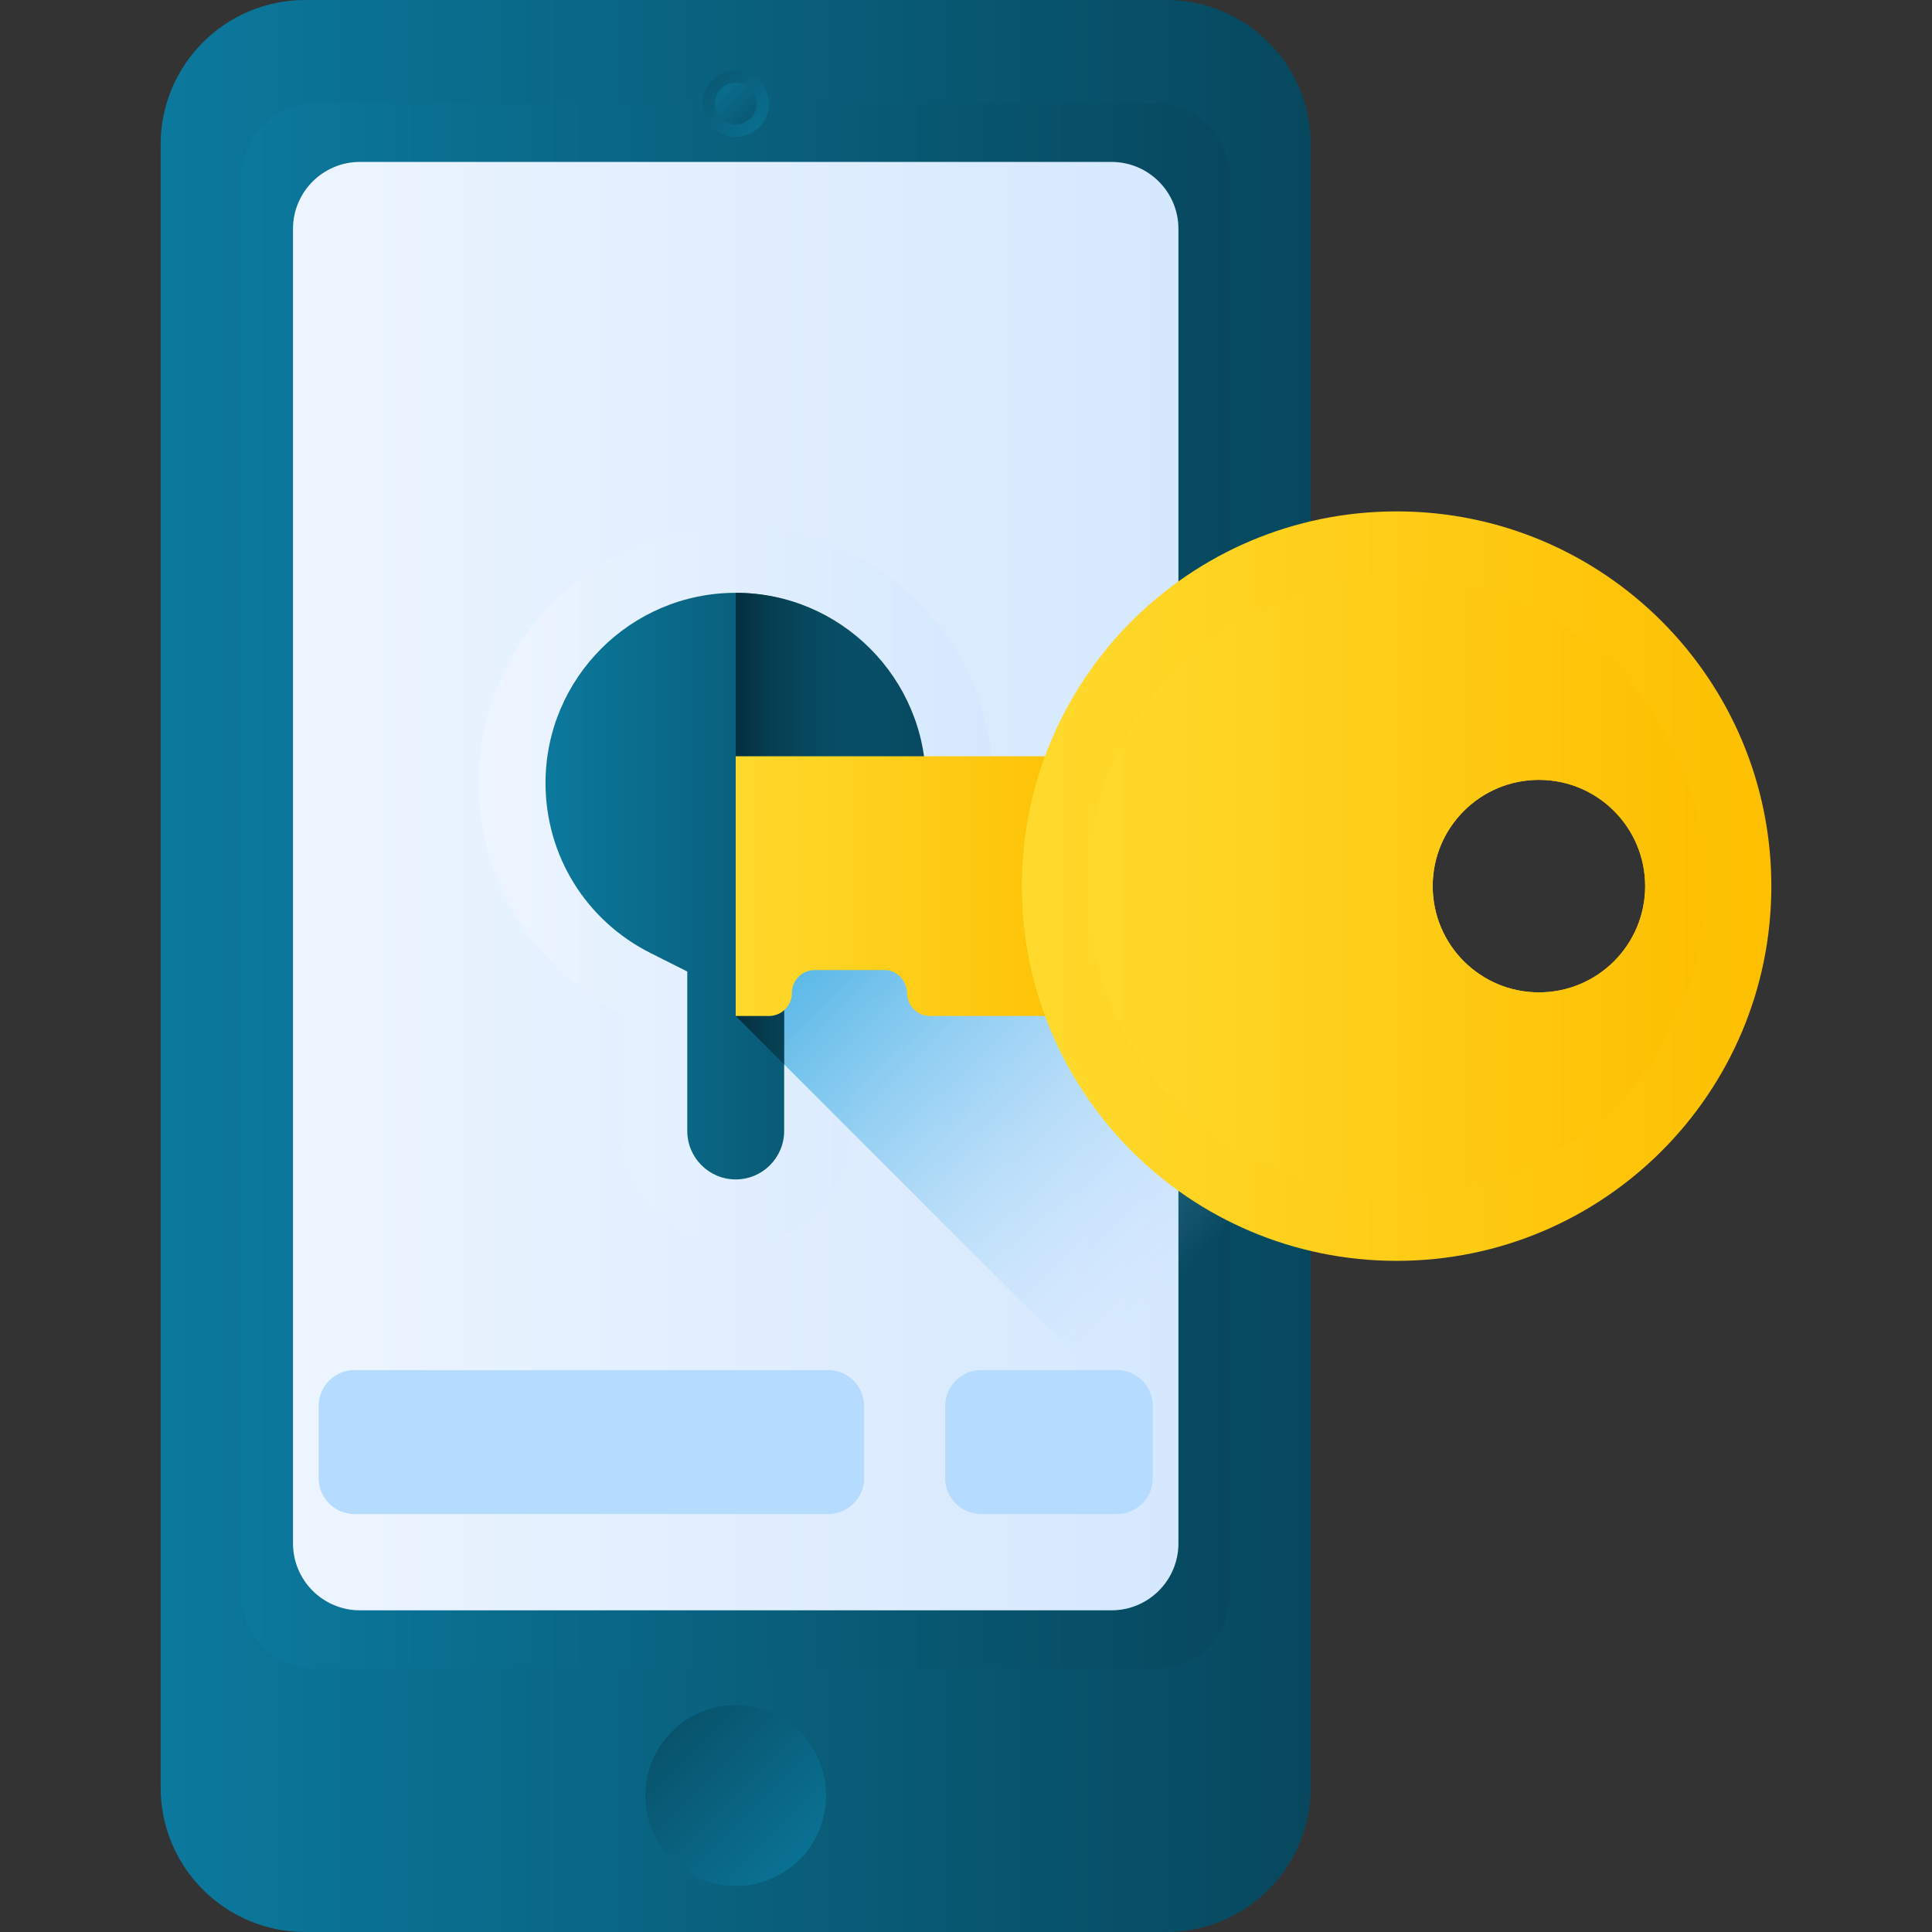
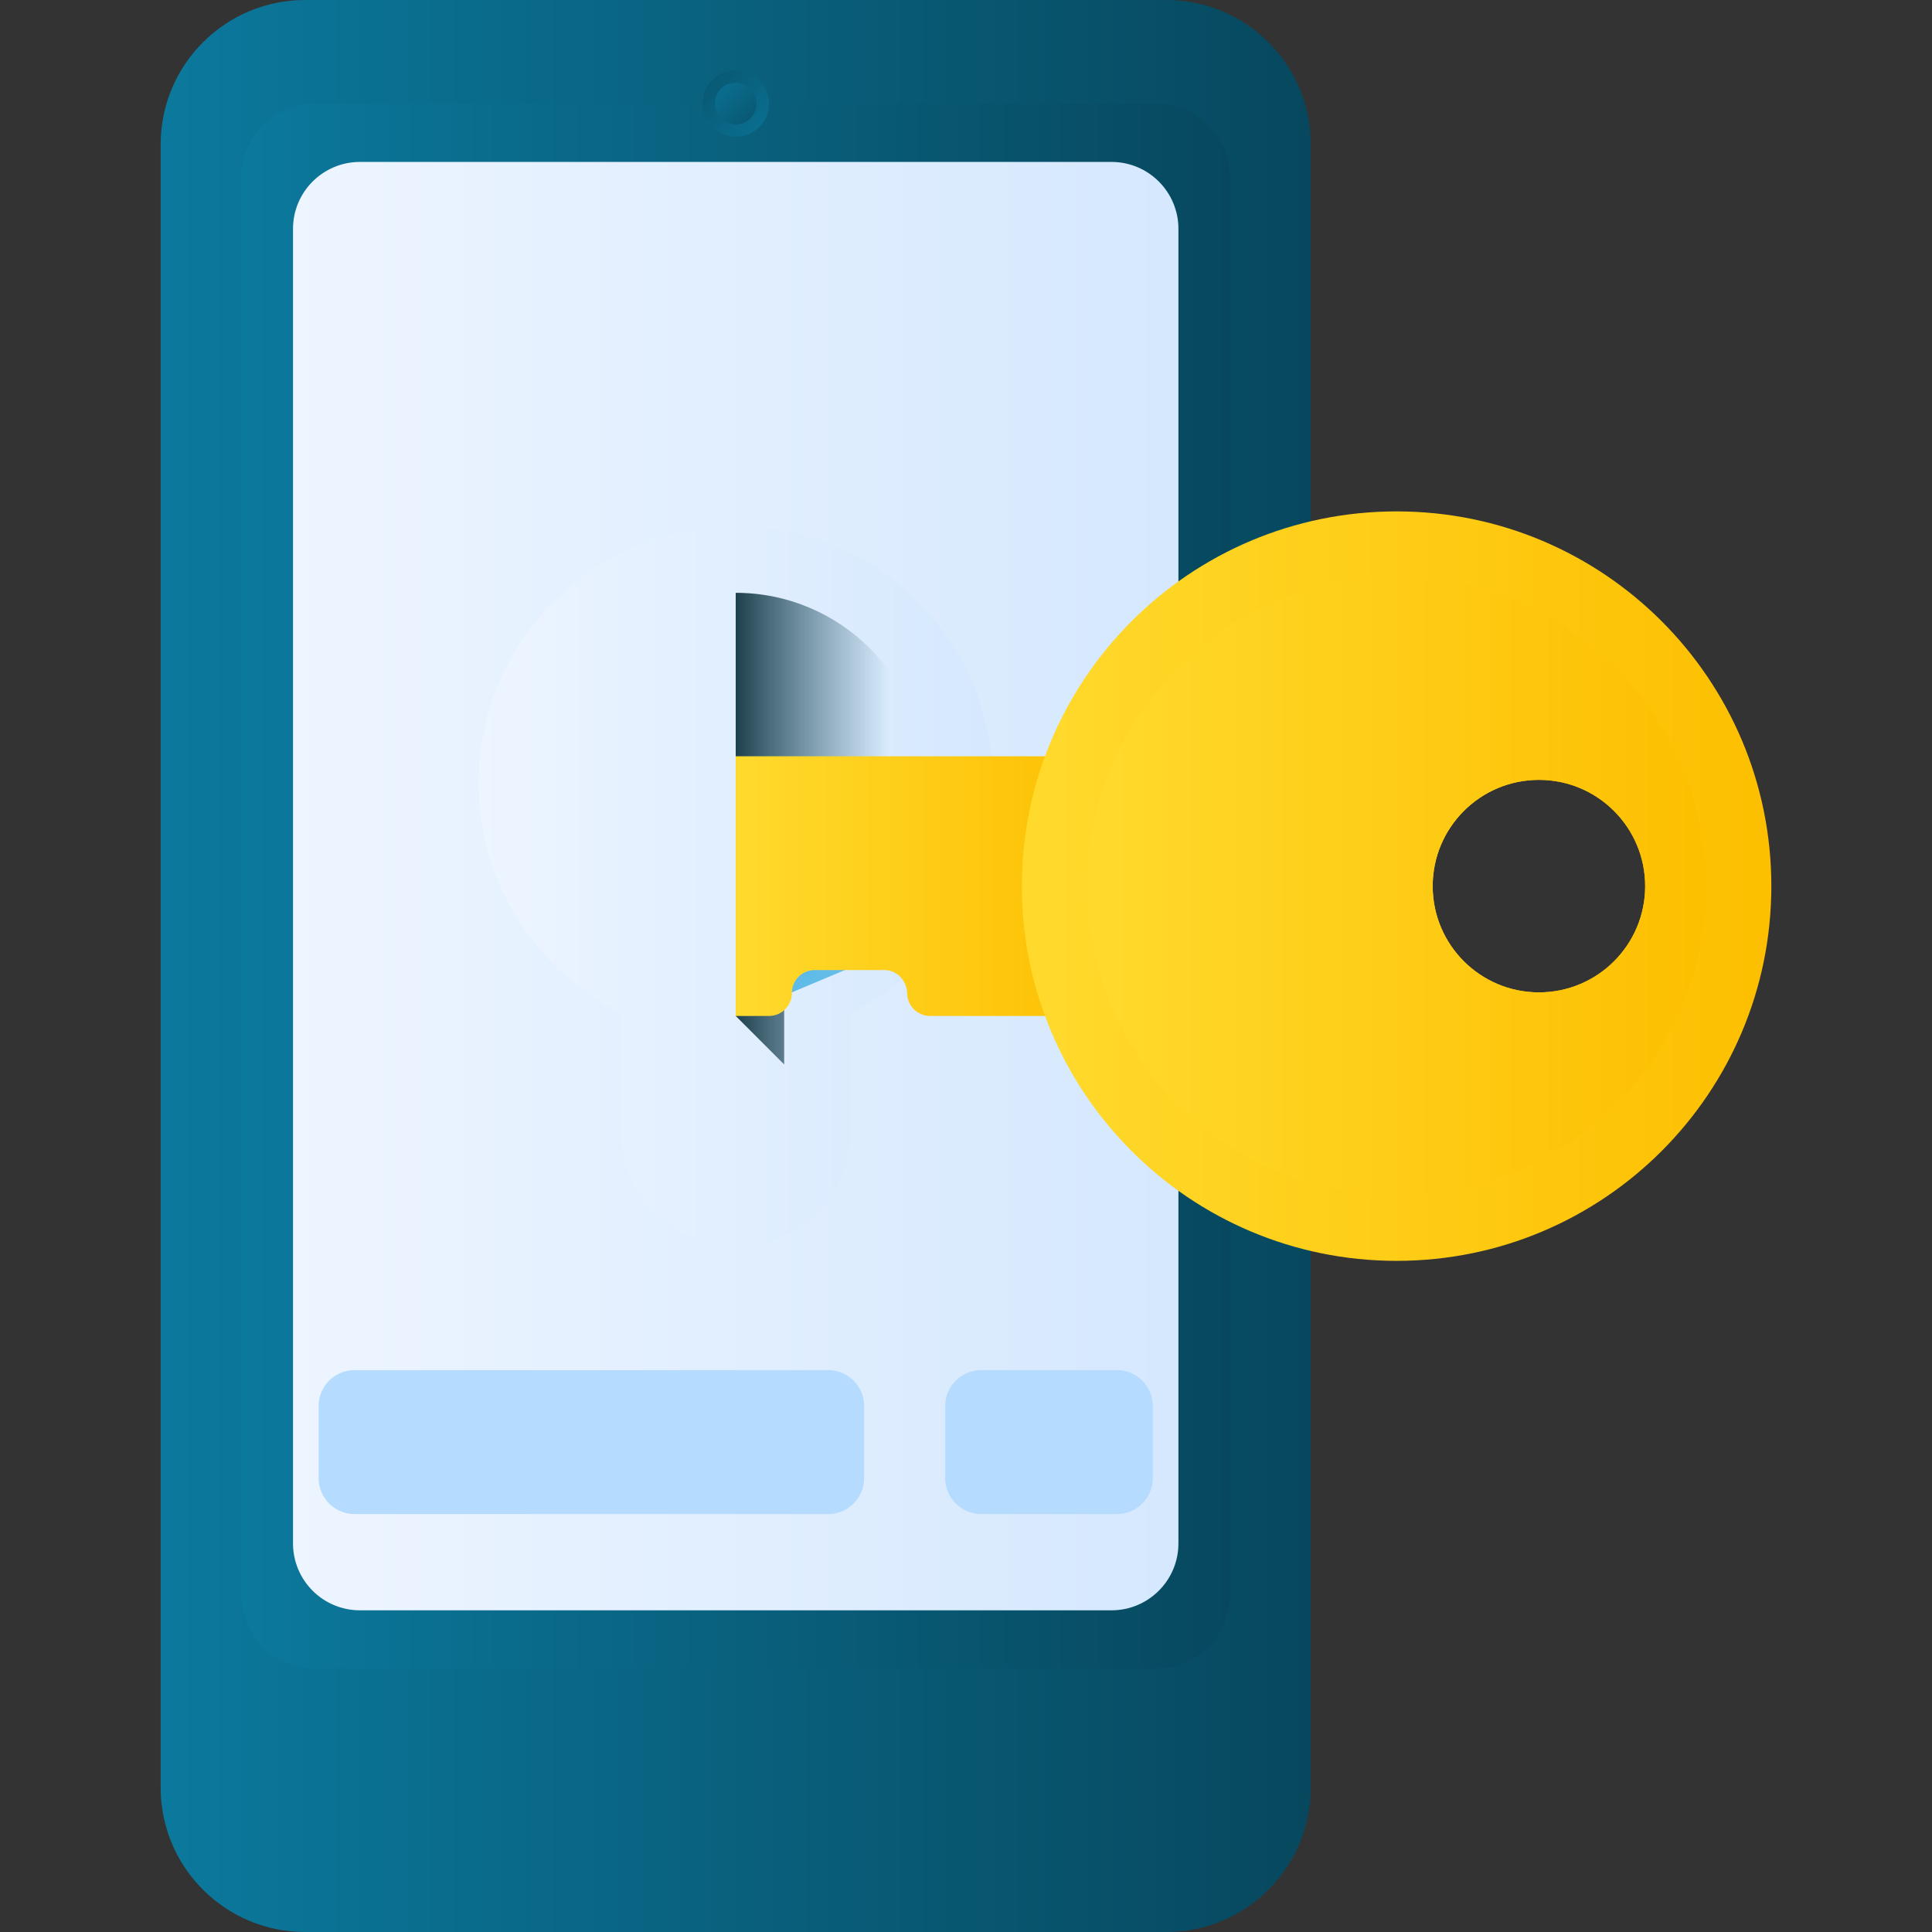
<svg xmlns="http://www.w3.org/2000/svg" xmlns:xlink="http://www.w3.org/1999/xlink" width="512" height="512" x="0" y="0" viewBox="0 0 510 510" style="enable-background:new 0 0 512 512" xml:space="preserve">
  <rect x="0" y="0" width="510" height="510" fill="#333333" stroke="none" />
  <g>
    <linearGradient id="a">
      <stop offset="0" stop-color="#0b799d" />
      <stop offset="1" stop-color="#07485e" />
    </linearGradient>
    <linearGradient xlink:href="#a" id="d" x1="70.756" x2="373.193" y1="131.546" y2="433.982" gradientUnits="userSpaceOnUse" />
    <linearGradient xlink:href="#a" id="e" x1="194.211" x2="194.211" y1="284.668" y2="-231.823" gradientUnits="userSpaceOnUse" />
    <linearGradient xlink:href="#a" id="f" x1="207.347" x2="177.45" y1="40.484" y2="10.588" gradientUnits="userSpaceOnUse" />
    <linearGradient xlink:href="#a" id="g" x1="2452.034" x2="2433.271" y1="-4035.104" y2="-4053.867" gradientTransform="rotate(180 1319 -2008)" gradientUnits="userSpaceOnUse" />
    <linearGradient id="b">
      <stop offset="0" stop-color="#edf5ff" />
      <stop offset="1" stop-color="#d5e8fe" />
    </linearGradient>
    <linearGradient xlink:href="#b" id="h" x1="89.319" x2="222.834" y1="129.023" y2="262.537" gradientUnits="userSpaceOnUse" />
    <linearGradient xlink:href="#a" id="i" x1="220.076" x2="164.796" y1="499.851" y2="444.571" gradientUnits="userSpaceOnUse" />
    <linearGradient xlink:href="#b" id="j" x1="296.901" x2="168.184" y1="328.856" y2="200.138" gradientUnits="userSpaceOnUse" />
    <linearGradient id="k" x1="341.21" x2="240.965" y1="307.36" y2="207.116" gradientUnits="userSpaceOnUse">
      <stop offset="0" stop-color="#b5dbff" stop-opacity="0" />
      <stop offset=".243" stop-color="#93cef6" stop-opacity=".243" />
      <stop offset=".576" stop-color="#6abfec" stop-opacity=".576" />
      <stop offset=".84" stop-color="#51b5e5" stop-opacity=".84" />
      <stop offset="1" stop-color="#48b2e3" />
    </linearGradient>
    <linearGradient xlink:href="#a" id="l" x1="247.95" x2="125.324" y1="279.916" y2="157.291" gradientUnits="userSpaceOnUse" />
    <linearGradient id="m" x1="234.57" x2="188.555" y1="218.734" y2="218.734" gradientUnits="userSpaceOnUse">
      <stop offset="0" stop-color="#07485e" stop-opacity="0" />
      <stop offset="1" stop-color="#03232e" />
    </linearGradient>
    <linearGradient id="c">
      <stop offset="0" stop-color="#ffda2d" />
      <stop offset="1" stop-color="#fdbf00" />
    </linearGradient>
    <linearGradient xlink:href="#c" id="n" x1="243.821" x2="243.821" y1="203.891" y2="258.681" gradientUnits="userSpaceOnUse" />
    <linearGradient xlink:href="#c" id="o" x1="243.821" x2="243.821" y1="256.707" y2="222.036" gradientUnits="userSpaceOnUse" />
    <linearGradient xlink:href="#c" id="p" x1="711.211" x2="911.279" y1="-458.104" y2="-258.036" gradientTransform="rotate(90 238.409 -283.365)" gradientUnits="userSpaceOnUse" />
    <linearGradient xlink:href="#c" id="q" x1="794.915" x2="605.59" y1="-374.4" y2="-563.725" gradientTransform="rotate(90 238.409 -283.365)" gradientUnits="userSpaceOnUse" />
    <path fill="url(#a)" d="M307.877 510H80.544c-21.061 0-38.135-17.074-38.135-38.135V38.135C42.409 17.074 59.483 0 80.544 0h227.333c21.061 0 38.135 17.074 38.135 38.135v433.73c0 21.061-17.074 38.135-38.135 38.135z" opacity="1" data-original="url(#a)" />
    <path fill="url(#a)" d="M305.25 440.481H83.171c-10.717 0-19.404-8.688-19.404-19.404V46.752c0-10.717 8.688-19.404 19.404-19.404h222.08c10.717 0 19.404 8.688 19.404 19.404v374.324c0 10.717-8.688 19.405-19.405 19.405z" opacity="1" data-original="url(#a)" />
    <circle cx="194.211" cy="27.348" r="8.758" fill="url(#f)" opacity="1" data-original="url(#f)" />
    <circle cx="194.211" cy="27.348" r="5.496" fill="url(#g)" opacity="1" data-original="url(#g)" />
    <path fill="url(#b)" d="M293.405 425.084H95.016c-9.758 0-17.669-7.911-17.669-17.669V60.414c0-9.758 7.911-17.669 17.669-17.669h198.39c9.758 0 17.669 7.911 17.669 17.669v347.001c-.001 9.758-7.911 17.669-17.67 17.669z" opacity="1" data-original="url(#b)" />
-     <circle cx="194.211" cy="473.986" r="23.855" fill="url(#i)" opacity="1" data-original="url(#i)" />
    <path fill="url(#b)" d="M262.055 206.696c0-37.47-30.375-67.845-67.845-67.845s-67.845 30.375-67.845 67.845c0 26.526 15.232 49.481 37.419 60.636v31.22c0 16.804 13.622 30.426 30.426 30.426s30.426-13.622 30.426-30.426v-31.22c22.187-11.155 37.419-34.11 37.419-60.636z" opacity="1" data-original="url(#b)" />
-     <path fill="url(#k)" d="M346.012 204.333H194.211v63.857l151.801 151.801z" opacity="1" data-original="url(#k)" />
-     <path fill="url(#a)" d="M194.211 311.34c-7.051 0-12.788-5.737-12.788-12.788v-42.094l-9.715-4.885c-17.088-8.592-27.704-25.788-27.704-44.878 0-27.684 22.522-50.206 50.206-50.206s50.206 22.522 50.206 50.206c0 19.09-10.616 36.286-27.704 44.878l-9.715 4.885v42.094c.001 7.051-5.735 12.788-12.786 12.788z" opacity="1" data-original="url(#a)" />
+     <path fill="url(#k)" d="M346.012 204.333H194.211v63.857z" opacity="1" data-original="url(#k)" />
    <path fill="url(#m)" d="M244.417 206.699c0 19.09-10.62 36.28-27.71 44.87l-9.71 4.89v24.52l-12.79-12.79v-111.7c27.68 0 50.21 22.52 50.21 50.21z" opacity="1" data-original="url(#m)" />
    <path fill="url(#c)" d="M293.431 199.63v68.56h-47.91c-1.67 0-3.19-.68-4.29-1.77a6.09 6.09 0 0 1-1.768-4.145c-.081-3.405-2.666-6.205-6.072-6.205h-18.29c-1.67 0-3.19.68-4.29 1.77a6.088 6.088 0 0 0-1.77 4.29c0 3.35-2.72 6.06-6.06 6.06h-8.77v-68.56z" opacity="1" data-original="url(#c)" />
-     <path fill="url(#c)" d="M194.211 222.98h99.22v21.87h-99.22z" opacity="1" data-original="url(#c)" />
    <path fill="url(#c)" d="M467.591 233.914c0-54.631-44.289-98.92-98.92-98.92s-98.92 44.289-98.92 98.92 44.289 98.92 98.92 98.92 98.92-44.288 98.92-98.92zm-89.394 0c0-15.488 12.549-28.048 28.048-28.048 15.488 0 28.037 12.56 28.037 28.048s-12.549 28.048-28.037 28.048c-15.499 0-28.048-12.56-28.048-28.048z" opacity="1" data-original="url(#c)" />
    <path fill="url(#c)" d="M450.3 233.914c0-45.084-36.545-81.629-81.629-81.629s-81.629 36.545-81.629 81.629 36.545 81.629 81.629 81.629 81.629-36.544 81.629-81.629zm-72.103 0c0-15.488 12.549-28.048 28.048-28.048 15.488 0 28.037 12.56 28.037 28.048s-12.549 28.048-28.037 28.048c-15.499 0-28.048-12.56-28.048-28.048z" opacity="1" data-original="url(#c)" />
    <g fill="#b5dbff">
      <path d="M259.012 399.672h35.799a9.5 9.5 0 0 0 9.5-9.5v-19a9.5 9.5 0 0 0-9.5-9.5h-35.799a9.5 9.5 0 0 0-9.5 9.5v19a9.5 9.5 0 0 0 9.5 9.5zM93.61 399.672h125a9.5 9.5 0 0 0 9.5-9.5v-19a9.5 9.5 0 0 0-9.5-9.5h-125a9.5 9.5 0 0 0-9.5 9.5v19a9.5 9.5 0 0 0 9.5 9.5z" fill="#b5dbff" opacity="1" data-original="#b5dbff" />
    </g>
  </g>
</svg>